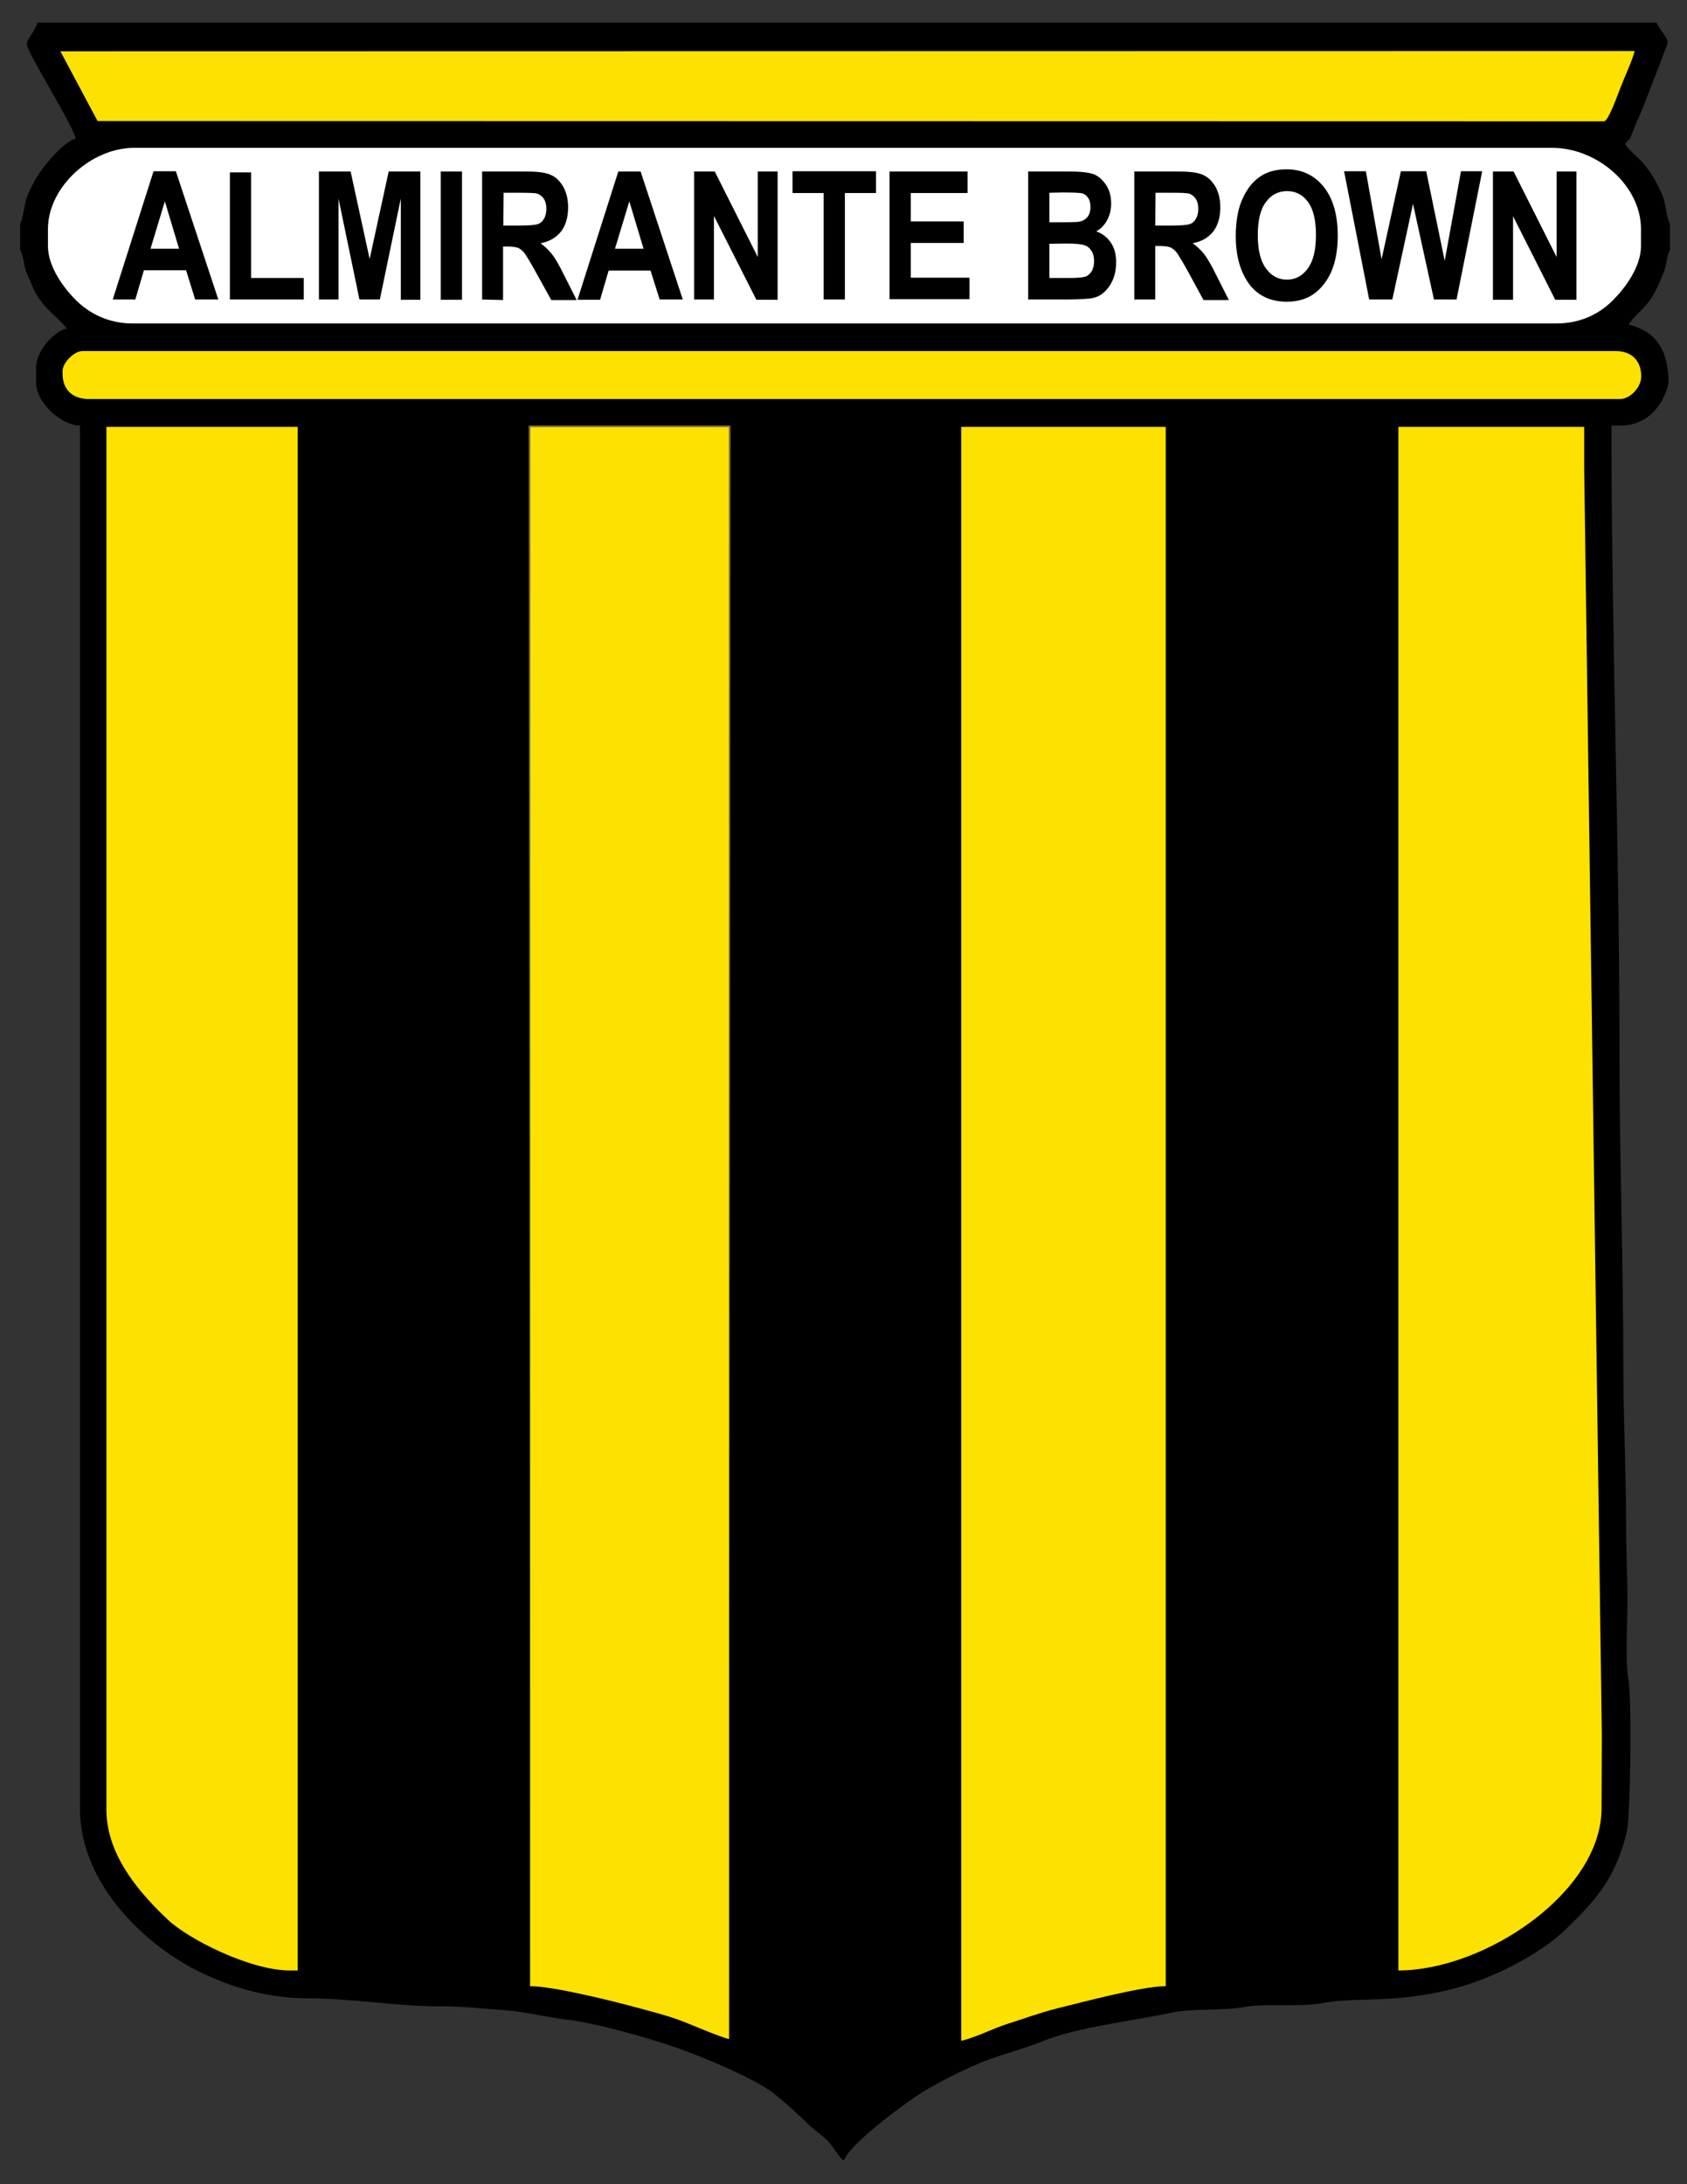
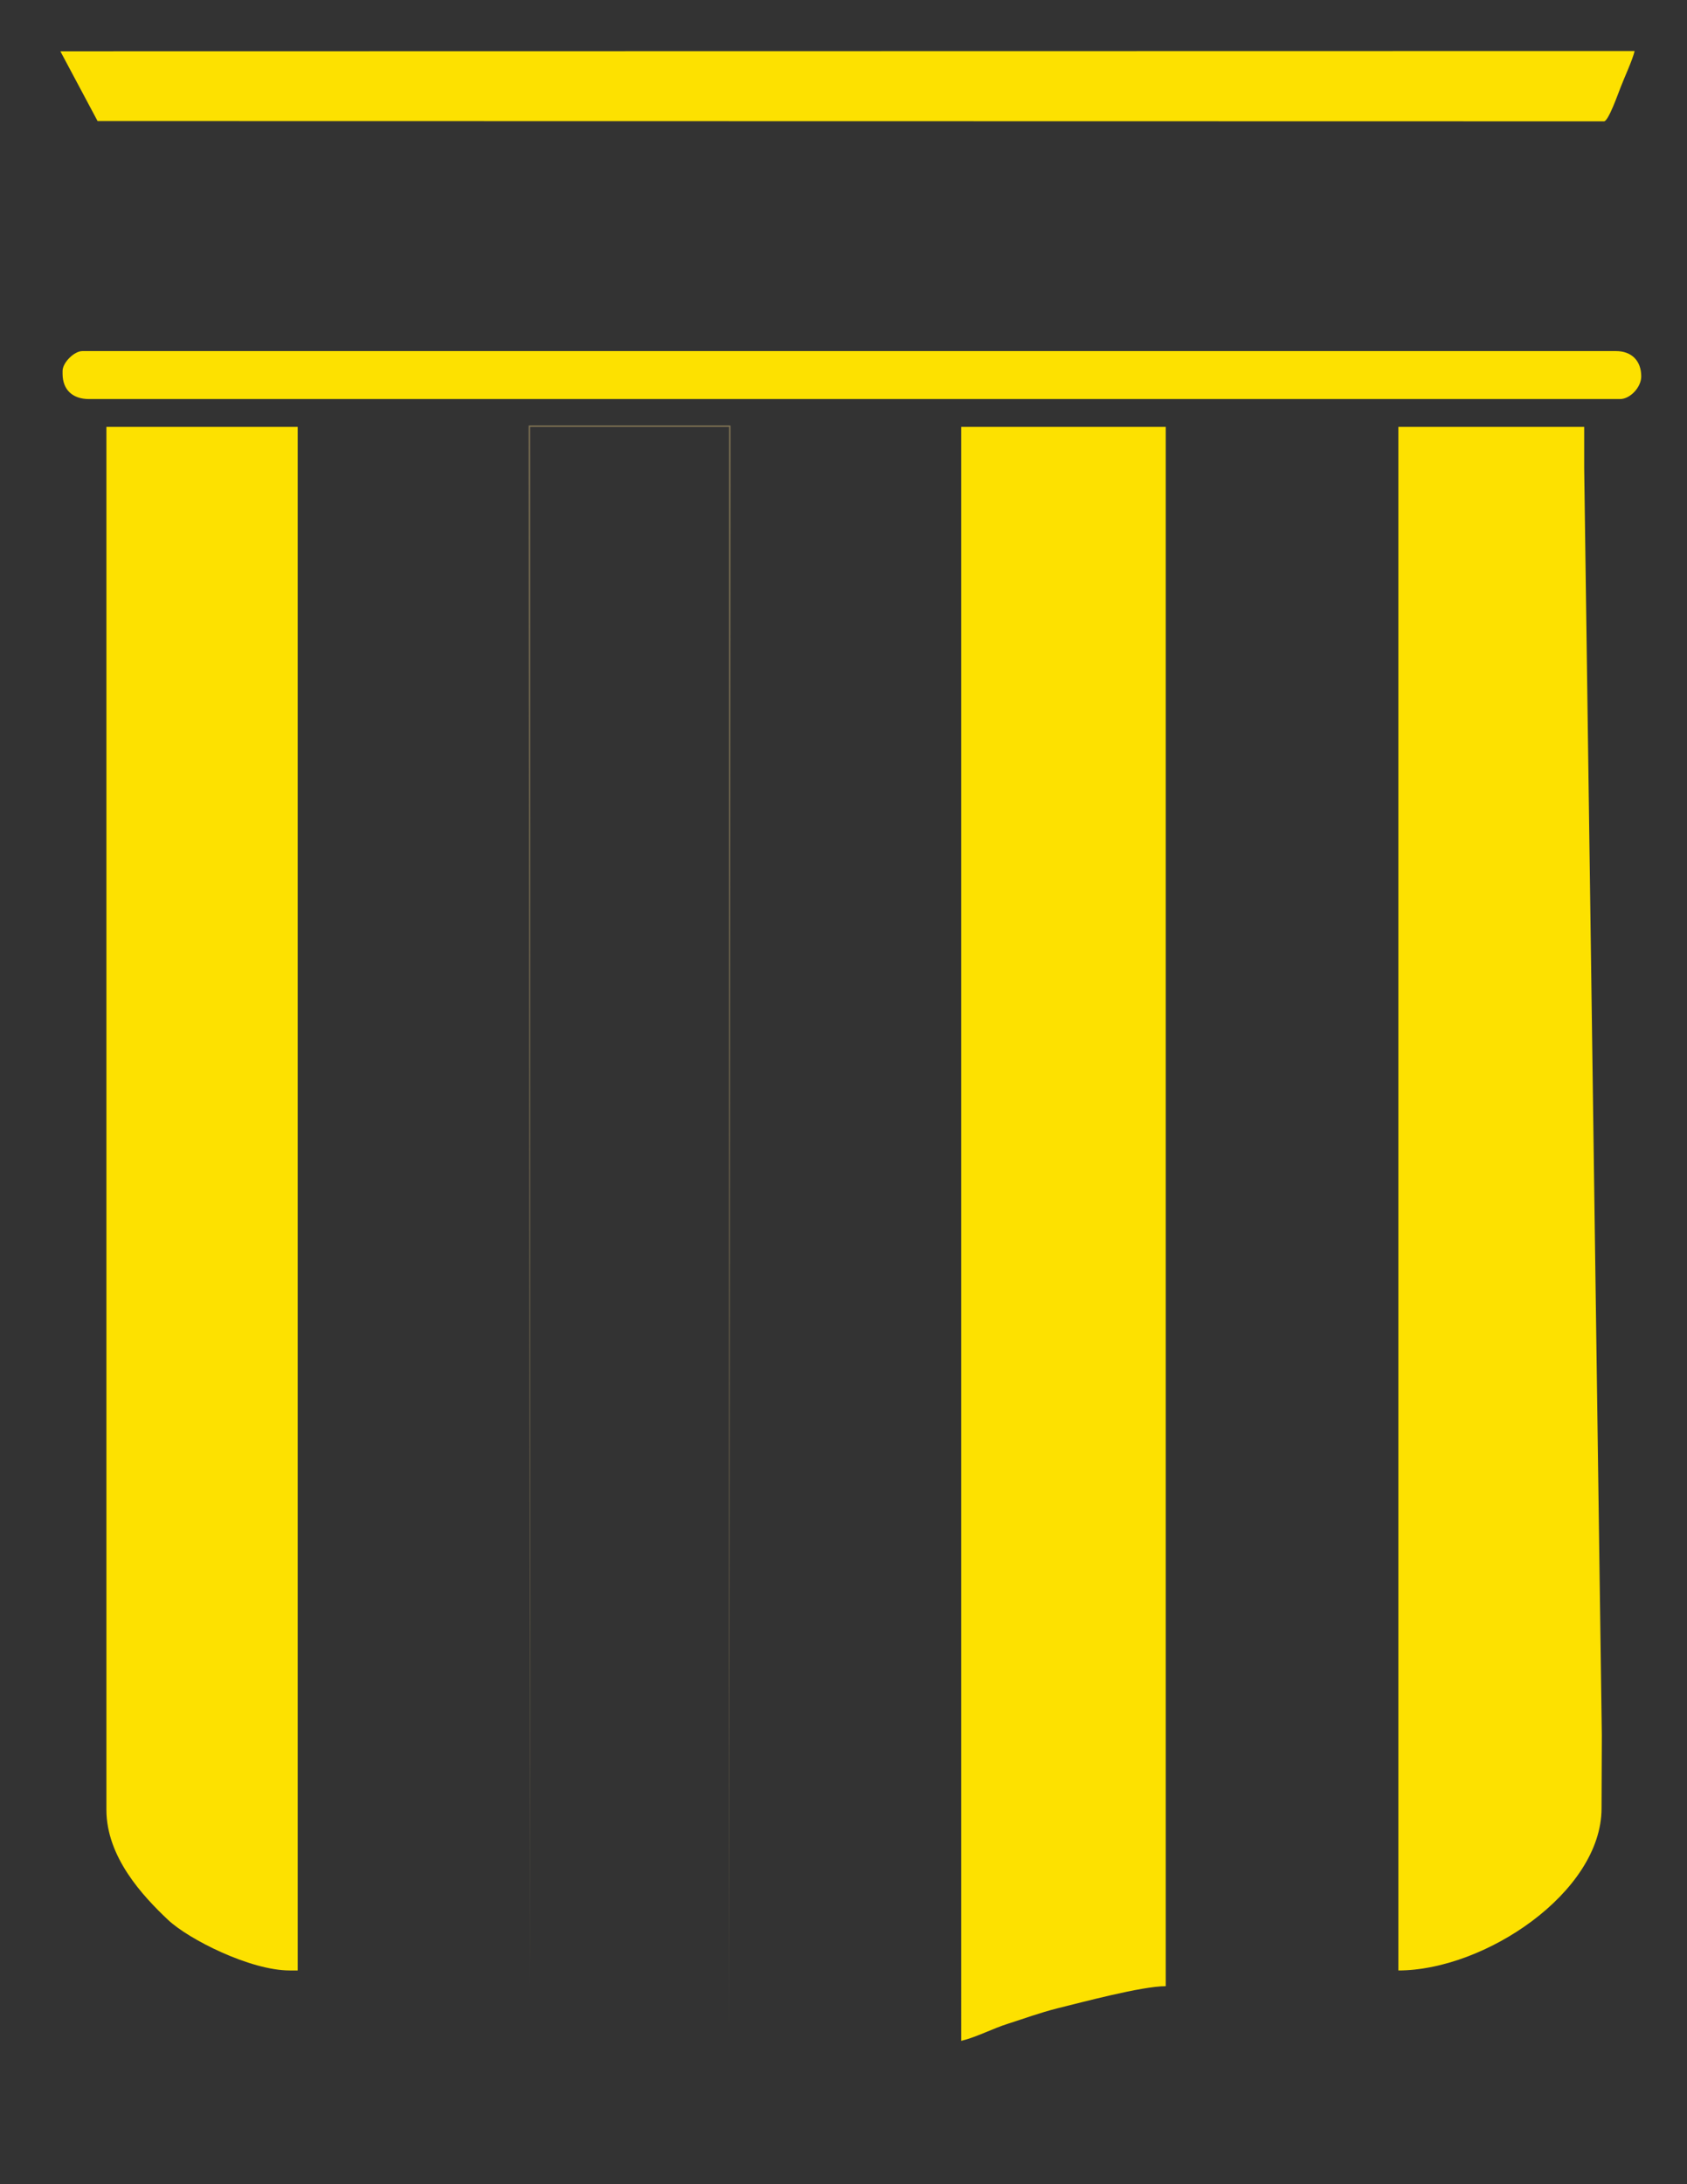
<svg xmlns="http://www.w3.org/2000/svg" version="1.1" id="Capa_2" x="0px" y="0px" viewBox="0 0 612 792" style="enable-background:new 0 0 612 792;" xml:space="preserve">
  <rect x="0" y="0" width="612" height="792" fill="#333333" stroke="none" />
  <style type="text/css">
	.st0{fill:#FDE100;}
	.st1{fill:#FFFFFF;}
	.st2{fill:#837655;}
</style>
  <g>
-     <path d="M7.3,81.1v9.6c1.4,2.2,1.3,6.1,2.5,8.6c1.4,2.9,2,5.2,3.7,7.9c3.7,5.9,7.8,8,10.7,11.9c-4.7,1.1-11.1,8.3-11.1,14v5.8   c0,6.9,8.9,15.3,15.9,15.4v501.4c0,27.5,23.7,49.4,42.4,58.8c10.8,5.4,24.3,10.1,40.5,10.1c15.3,0,33,3,47.7,2.9   c6.6-0.1,16.3,0.9,23.6,1.4c7.6,0.6,15.4,2.6,22.2,3.4c10.9,1.2,30.5,6.9,40.3,10.3c9.3,3.2,27.7,11,34.5,16.1   c3.6,2.7,9.9,8.5,13.3,11.8c2.1,2,4.7,3.7,6.8,5.8c1.8,1.8,4.6,6.8,5.9,7.1c1.6-5.9,24.7-22.9,31-26.3c6.1-3.4,12.7-6.8,19.4-9.5   c7.1-2.8,14.5-4.6,21.5-7.4c12.9-5.2,31.8-7.2,46.9-10.4c7.7-1.6,18.6-0.6,26.8-2.1c7.5-1.3,20.5,0.1,27.6-1.3   c7.9-1.6,17.9-1.1,26.7-1.8c8.8-0.7,17.1-2.2,24.5-4.4c13.1-4,28.5-12,37.3-20.5c10.7-10.4,17.9-18.1,22.2-35.1   c1.4-5.6,2-48.3,0.6-55.9c-1.1-5.9-0.3-21.1-0.3-28.1c0-9.9-0.5-18.3-0.5-28.4c0-18.8-1-38.3-1-56.8c0-38.1-1.4-76.1-1.4-113.7   c0-75.7-2.9-151.5-2.9-227.4h3.4c9.7,0,15.5-7.4,17.3-15.4c0-12.2-4.8-18.9-14.5-21.2c2.7-4.1,6.5-6,9.5-11.7   c1.3-2.4,2.2-4.7,3.3-7.3c1.1-2.6,0.9-5.9,2.2-8v-9.6c-1.1-1.8-1.6-7-2.3-9.2c-0.6-1.8-2.6-5.8-3.6-7.4c-1.7-2.8-2.8-4.3-5-6.6   c-1.7-1.7-4.3-3.9-5.4-5.7c1.6-2.2,1.2-0.3,2.7-4.1c0.7-1.7,1.1-2.9,1.8-4.5c1.4-3,2.6-6,3.8-9.2c0.8-1.9,7.1-18.4,7.1-18.5v-1   c0-1.3-3.3-4.7-3.9-6.7H13.6C13,10.8,9.7,14.3,9.7,16c0,2.8,16.6,29.1,17.8,34.2c-4.1,1.1-10.8,8.9-13.1,12.4   c-1.6,2.4-3.4,5.7-4.5,8.5C8.8,73.8,8.5,79.1,7.3,81.1z" />
    <path class="st0" d="M348.8,740c5.4-1.3,11.2-4.4,16.9-6.2c6-1.9,11.3-3.9,18-5.6c8.6-2.1,30.5-8,39.2-8V154.8h-74.2V740z" />
-     <path class="st0" d="M192.3,720.2c8.5,0,30.4,5.5,38.1,7.6c5.6,1.5,12.3,3.2,17.4,5.2c4,1.6,13.4,5.6,16.7,6.4V154.8h-72.2V720.2z" />
    <path class="st0" d="M507.3,714.5c31.2,0,73.7-28.3,73.7-58.8l0.1-26.5l-6.4-459.5v-14.9h-67.4L507.3,714.5L507.3,714.5z" />
    <path class="st0" d="M38.6,656.2c0,17.2,13.2,31.3,22.3,39.9c7.5,7.1,29.9,18.4,44.2,18.4h2.9V154.8H38.6V656.2z" />
-     <path class="st1" d="M17.4,83v6.3c0,7.6,6,15.4,10,19.4c4.7,4.7,11.6,8.6,20.8,8.6h516.3c9.3,0,16.1-3.8,20.8-8.6   c4-4,10-11.8,10-19.4V83c0-15.7-15.8-29.4-32.3-29.4H48.7C33.1,53.6,17.4,67.8,17.4,83z" />
    <path class="st0" d="M35.4,43.9L581.9,44c1.6,0,5.2-10.3,6-12.3c1.3-3.4,4.4-10.1,5.1-13.2L21.9,18.6L35.4,43.9z" />
    <path class="st0" d="M22.7,134.5v1c0,5.9,3.7,9.2,9.6,9.2h555.4c3.7,0,7.7-4.3,7.7-8.2c0-5.7-3.5-9.2-9.2-9.2H29.9   C26.9,127.3,22.7,131.5,22.7,134.5z" />
    <polygon class="st2" points="192.3,720.2 192.3,154.8 264.5,154.8 264.5,739.5 265,154.3 191.8,154.3  " />
-     <path d="M79.2,108.6h-8.4l-3.3-10.6H52.2l-3.1,10.6h-8.2l14.8-46.5h8.1L79.2,108.6L79.2,108.6z M65,90.3L59.8,73l-5.2,17.2H65   L65,90.3z M83.4,108.6V62.5h7.7v38.3h19.1v7.8L83.4,108.6L83.4,108.6z M115.7,108.6V62.2h11.5l6.9,31.7l6.9-31.7h11.5v46.5h-7.1V72   l-7.6,36.6h-7.4L122.8,72v36.6H115.7L115.7,108.6z M159.9,108.6V62.2h7.7v46.5H159.9L159.9,108.6z M174.9,108.6V62.2h16.2   c4.1,0,7.1,0.4,8.9,1.3c1.8,0.8,3.2,2.3,4.4,4.3c1.1,2.1,1.7,4.5,1.7,7.4c0,3.6-0.9,6.6-2.6,8.8c-1.8,2.2-4.2,3.6-7.4,4.2   c1.6,1.2,3,2.5,4.1,3.9c1.1,1.4,2.6,3.9,4.4,7.6l4.6,9.1H200l-5.6-10.1c-2-3.6-3.4-5.9-4.1-6.9c-0.7-0.9-1.5-1.5-2.3-1.9   c-0.8-0.3-2.1-0.5-3.9-0.5h-1.6v19.4L174.9,108.6L174.9,108.6z M182.6,81.8h5.7c3.5,0,5.7-0.2,6.7-0.5c1-0.3,1.7-0.9,2.3-1.9   c0.6-0.9,0.9-2.2,0.9-3.7c0-1.5-0.3-2.7-0.9-3.6c-0.6-0.9-1.4-1.5-2.4-1.9c-0.7-0.2-2.8-0.3-6.2-0.3h-6L182.6,81.8L182.6,81.8z    M247.7,108.6h-8.4L236,98.1h-15.2l-3.1,10.6h-8.2l14.8-46.5h8.1L247.7,108.6L247.7,108.6z M233.5,90.3L228.3,73l-5.2,17.2H233.5   L233.5,90.3z M251.8,108.6V62.2h7.5l15.6,31v-31h7.2v46.5h-7.7L259,78.3v30.3H251.8L251.8,108.6z M298.8,108.6V70h-11.3v-7.9h30.3   V70h-11.3v38.6H298.8L298.8,108.6z M322.7,108.6V62.2H351V70h-20.6v10.3h19.2v7.8h-19.2v12.6h21.3v7.8H322.7L322.7,108.6z    M373,62.2h15.3c4.2,0,7.1,0.4,8.8,1.1c1.7,0.8,3.1,2.1,4.3,4c1.2,1.9,1.7,4.1,1.7,6.5c0,2.2-0.5,4.3-1.5,6.1c-1,1.8-2.3,3.1-3.9,4   c2.3,0.8,4,2.2,5.3,4.1c1.3,1.9,1.9,4.3,1.9,7.1c0,3.4-0.8,6.2-2.4,8.6c-1.6,2.3-3.5,3.8-5.8,4.3c-1.5,0.4-5.1,0.6-10.7,0.6h-13   L373,62.2L373,62.2z M380.7,69.9v10.7h5.1c3,0,4.9-0.1,5.6-0.2c1.3-0.2,2.3-0.8,3.1-1.7c0.7-0.9,1.1-2.1,1.1-3.7   c0-1.4-0.3-2.5-0.9-3.3c-0.6-0.9-1.3-1.4-2.2-1.6c-0.9-0.2-3.3-0.3-7.4-0.3L380.7,69.9L380.7,69.9z M380.7,88.4v12.4h7.1   c3.1,0,5.1-0.2,6-0.5c0.9-0.3,1.6-1,2.2-1.9c0.6-1,0.9-2.2,0.9-3.7c0-1.5-0.3-2.8-1-3.8c-0.6-1-1.5-1.7-2.6-2   c-1.1-0.4-3.3-0.6-6.5-0.6L380.7,88.4L380.7,88.4z M411.5,108.6V62.2h16.2c4.1,0,7.1,0.4,8.9,1.3c1.8,0.8,3.2,2.3,4.4,4.3   c1.1,2.1,1.7,4.5,1.7,7.4c0,3.6-0.9,6.6-2.6,8.8c-1.8,2.2-4.2,3.6-7.4,4.2c1.6,1.2,3,2.5,4.1,3.9c1.1,1.4,2.6,3.9,4.4,7.6l4.6,9.1   h-9.2L431,98.5c-2-3.6-3.4-5.9-4.1-6.9c-0.7-0.9-1.5-1.5-2.3-1.9c-0.8-0.3-2.1-0.5-3.9-0.5h-1.6v19.4L411.5,108.6L411.5,108.6z    M419.1,81.8h5.7c3.5,0,5.7-0.2,6.7-0.5s1.7-0.9,2.3-1.9c0.6-0.9,0.9-2.2,0.9-3.7c0-1.5-0.3-2.7-0.9-3.6c-0.6-0.9-1.4-1.5-2.4-1.9   c-0.7-0.2-2.8-0.3-6.2-0.3h-6L419.1,81.8L419.1,81.8z M448.3,85.7c0-5.5,0.8-10.1,2.5-13.7c1.6-3.6,3.8-6.3,6.4-8   c2.6-1.8,5.8-2.6,9.6-2.6c5.5,0,9.9,2.1,13.3,6.2c3.4,4.2,5.2,10.1,5.2,17.8c0,7.8-1.8,13.9-5.5,18.2c-3.2,3.9-7.5,5.8-13,5.8   c-5.5,0-9.9-1.9-13.1-5.7C450.2,99.3,448.3,93.3,448.3,85.7L448.3,85.7z M456.3,85.4c0,5.3,1,9.3,3,12c2,2.7,4.5,4,7.6,4   c3,0,5.5-1.3,7.5-4c2-2.7,3-6.7,3-12.2c0-5.4-1-9.4-2.9-12c-1.9-2.6-4.5-3.9-7.6-3.9s-5.7,1.3-7.6,3.9   C457.2,75.9,456.3,79.9,456.3,85.4L456.3,85.4z M496.7,108.6l-9.1-46.5h7.9l5.7,31.9l7-31.9h9.2l6.7,32.5l5.9-32.5h7.7l-9.3,46.5   h-8.2l-7.6-34.7l-7.5,34.7L496.7,108.6L496.7,108.6z M541.6,108.6V62.2h7.5l15.6,31v-31h7.2v46.5h-7.7l-15.3-30.3v30.3H541.6z" />
  </g>
</svg>